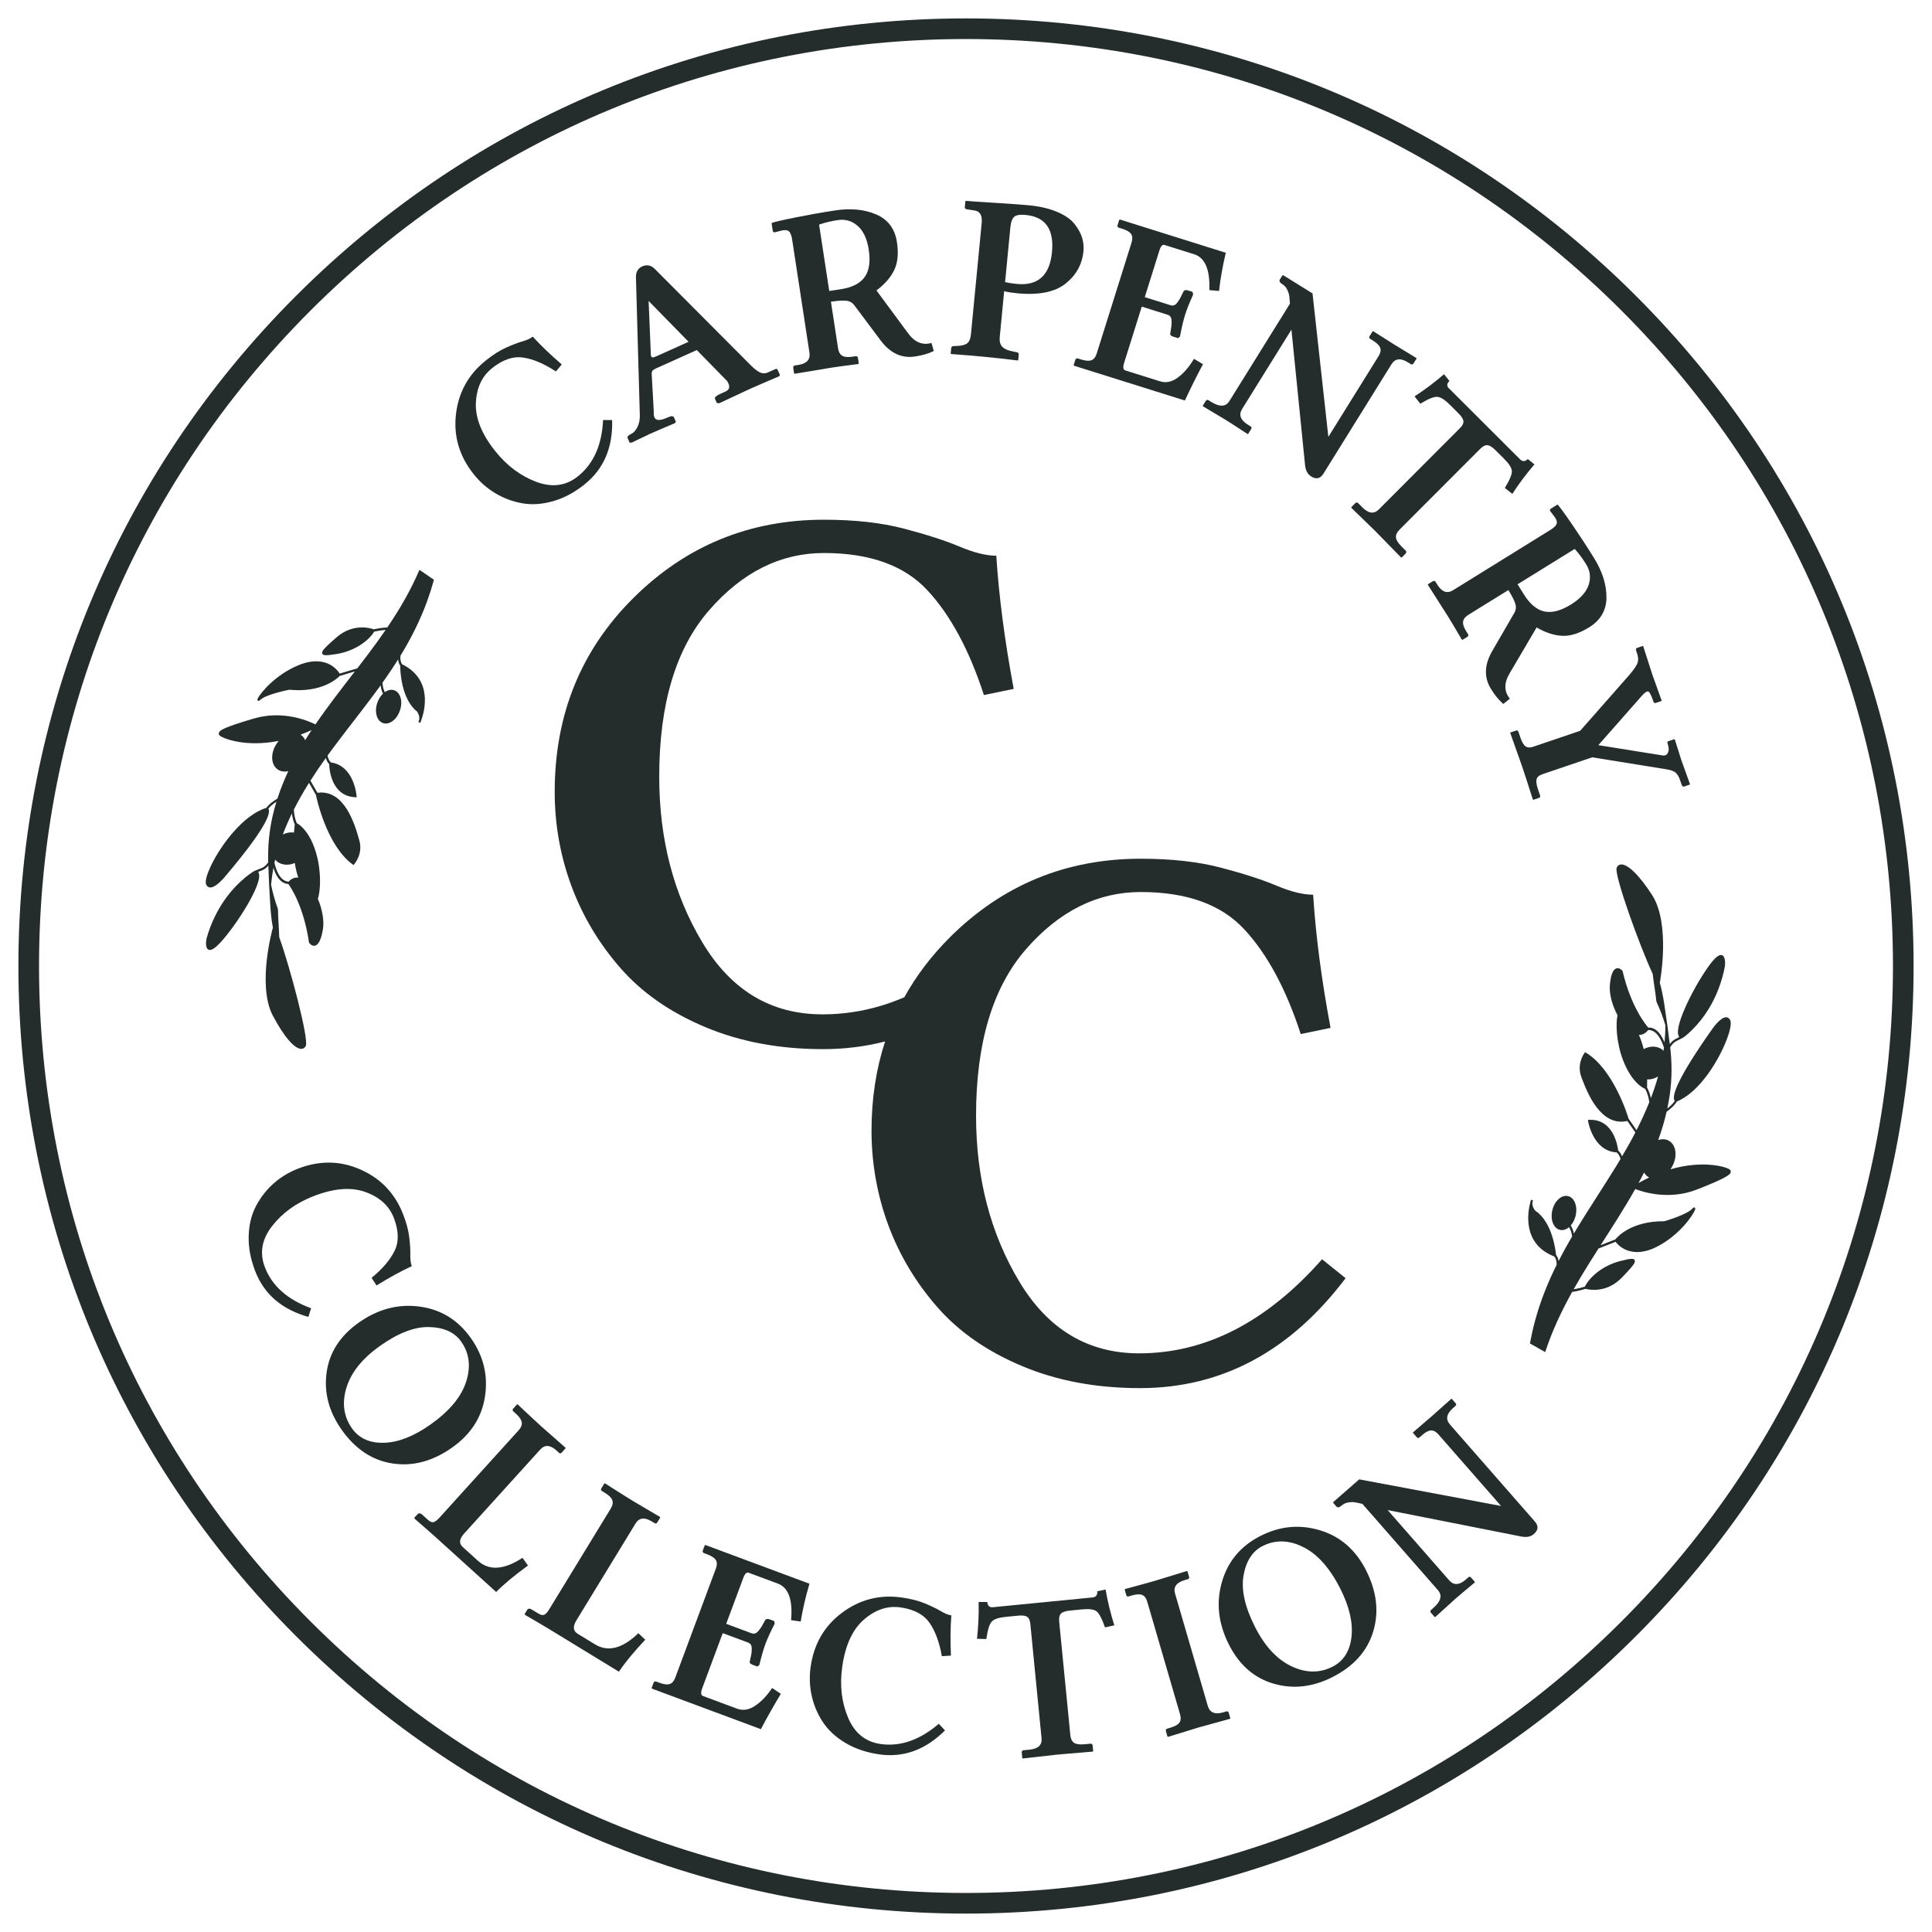
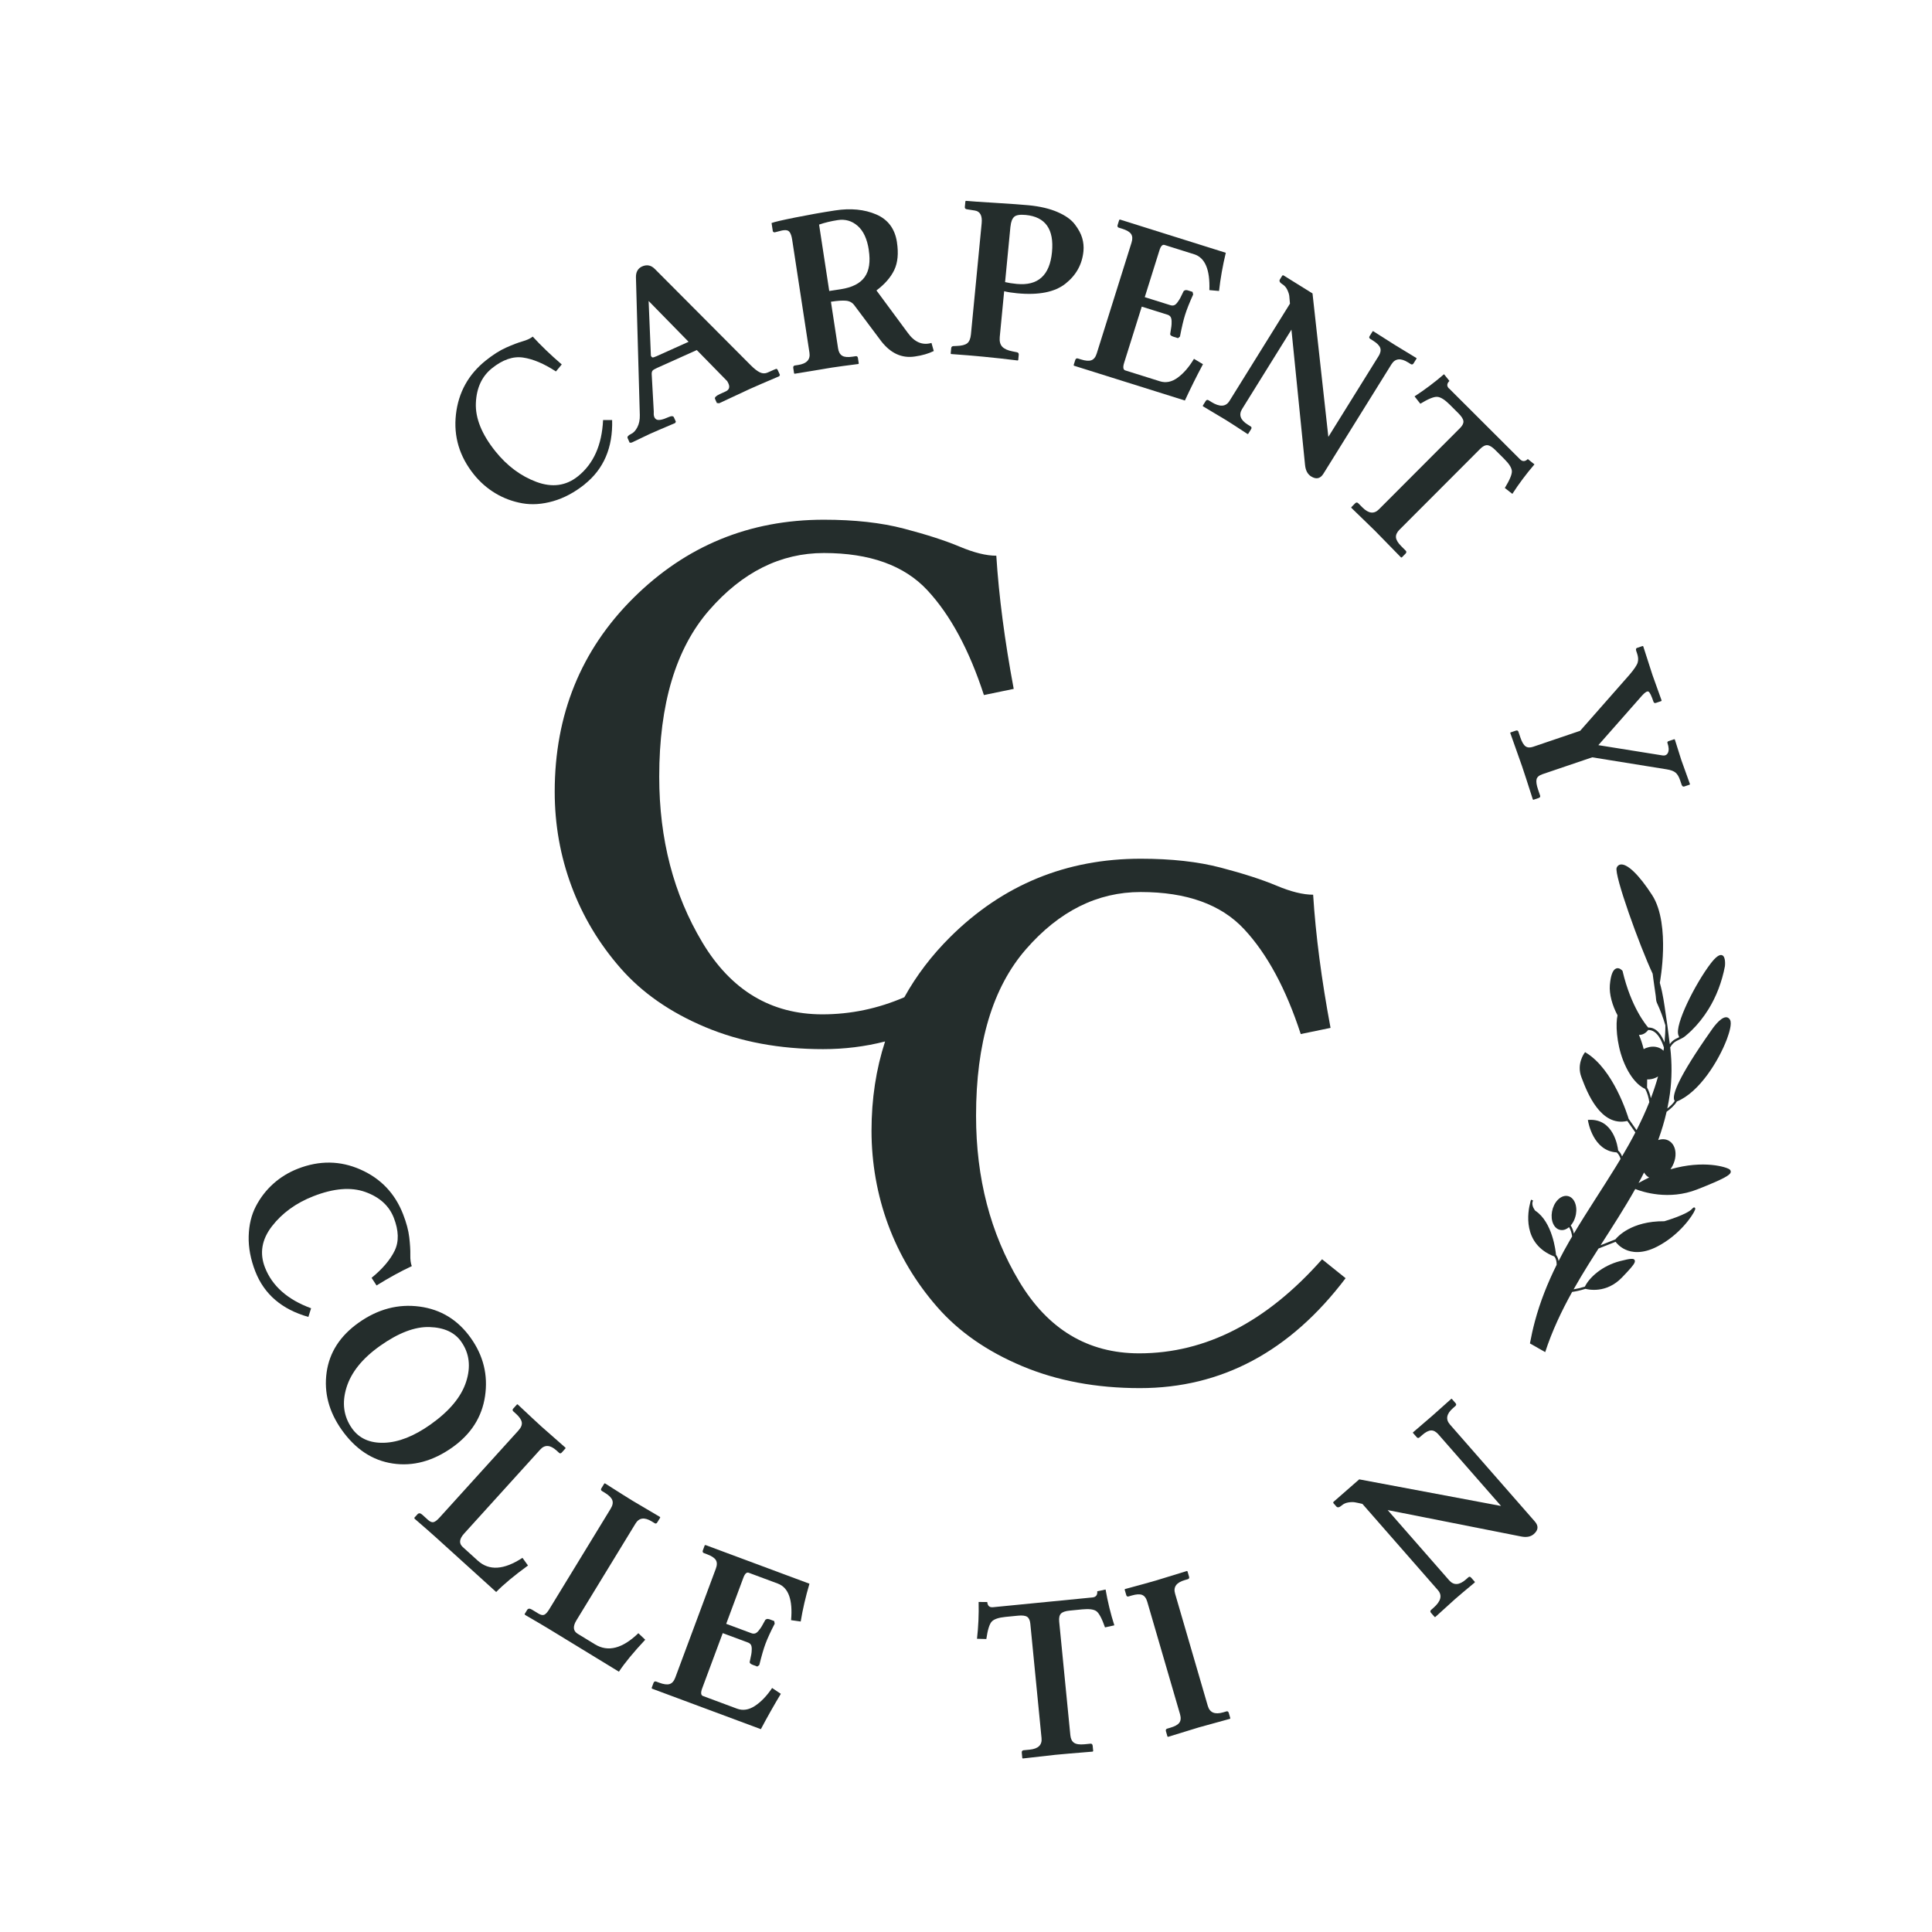
<svg xmlns="http://www.w3.org/2000/svg" id="Layer_1" data-name="Layer 1" viewBox="0 0 774.56 774.56">
  <g>
    <path d="M234.43,194.15c-4.08,3.27-8.31,5.53-12.69,6.78-4.38,1.25-8.5,1.53-12.37.84-3.87-.69-7.45-2.02-10.75-4-3.3-1.98-6.18-4.5-8.64-7.56-5.79-7.22-8.19-15.24-7.19-24.06,1-8.82,4.99-16.03,11.95-21.61,2.87-2.3,5.59-4.03,8.16-5.18,2.57-1.15,4.76-1.98,6.56-2.5,1.81-.52,3.18-1.15,4.12-1.91,3.29,3.6,7.16,7.32,11.63,11.16l-2.33,2.81c-4.77-3.12-9.16-4.98-13.18-5.57-4.02-.59-8.17.84-12.47,4.29-4.05,3.25-6.2,7.91-6.45,13.98-.24,6.07,2.37,12.51,7.83,19.32,4.69,5.84,10.18,9.93,16.47,12.27,6.29,2.33,11.84,1.58,16.64-2.27,6.22-4.99,9.58-12.5,10.06-22.53h3.63c.31,11.02-3.35,19.6-11,25.73Z" fill="#242d2c" />
    <path d="M262.1,165.08c-.13,1.59.22,2.62,1.05,3.08.83.46,2.44.16,4.81-.91,1.21-.55,1.95-.52,2.22.07l.78,1.74-.27.53c-5.36,2.28-8.73,3.72-10.11,4.35l-7.34,3.5-.79.05-.82-1.82c-.25-.56.19-1.12,1.34-1.67.99-.44,1.84-1.35,2.55-2.71s1.04-3,.99-4.92l-1.55-55.18c-.04-2.12.77-3.57,2.42-4.35,1.92-.86,3.63-.54,5.12.96l38.44,38.59c1.43,1.44,2.67,2.41,3.72,2.9,1.06.5,2.09.52,3.11.06l2.46-1.1c.65-.29,1.05-.41,1.19-.36s.3.28.48.67l.78,1.74-.27.53c-5.61,2.39-9.51,4.07-11.68,5.05l-12.42,5.79-.91-.1-.74-1.65c-.25-.56.38-1.2,1.89-1.92l2.33-1.05c1.44-.65,1.82-1.72,1.15-3.23-.29-.65-.54-1.04-.72-1.16l-11.96-12.22-15.97,7.18c-.93.42-1.52.78-1.76,1.07-.24.3-.36.75-.35,1.36l.84,15.12ZM263.06,142.88l13-5.85-16.02-16.37.91,21.94c.18.4.38.63.62.69.23.07.73-.07,1.49-.42Z" fill="#242d2c" />
    <path d="M359.59,97.1c.69,4.5.33,8.22-1.08,11.16-1.41,2.94-3.79,5.67-7.13,8.18l12.5,16.92c2.71,3.81,5.9,5.19,9.56,4.13l.92,3.24c-2.1,1.04-4.62,1.77-7.56,2.19-5.2.8-9.7-1.24-13.49-6.11l-10.86-14.5c-.79-1.04-1.88-1.62-3.28-1.75s-3.41,0-6.04.41l2.86,18.68c.22,1.44.77,2.43,1.65,2.97.88.54,2.25.66,4.12.38l1.33-.2c.49-.08.78.18.87.76l.33,2.16-.15.21c-4.67.59-8.22,1.07-10.63,1.44l-14.94,2.47-.21-.16-.33-2.16c-.08-.55.12-.88.6-.99l1.33-.2c3.46-.53,4.98-2.17,4.56-4.92l-6.93-45.31c-.22-1.44-.57-2.47-1.06-3.1-.49-.63-1.3-.86-2.43-.69l-.64.1-2.76.71c-.49.07-.78-.1-.88-.52l-.49-3.19c1.03-.41,4.22-1.16,9.57-2.23s10.65-2.02,15.92-2.82c6.26-.96,11.75-.42,16.47,1.61,4.72,2.03,7.49,5.74,8.31,11.13ZM348.31,100.19c-.67-4.41-2.16-7.62-4.46-9.63-2.3-2.01-4.96-2.79-7.99-2.32-2.69.41-5.19,1.01-7.48,1.8l4.07,26.62,4.59-.7c4.59-.7,7.79-2.33,9.61-4.88,1.82-2.55,2.37-6.18,1.64-10.89Z" fill="#242d2c" />
    <path d="M389.26,134.04l4.3-44.53c.3-3.08-.63-4.78-2.77-5.11l-2.99-.47c-.71-.07-1.04-.37-.99-.91l.23-2.33.2-.17c1.7.16,5.63.44,11.82.81,6.18.38,10.63.7,13.34.96,4.55.44,8.41,1.35,11.59,2.73,3.18,1.38,5.49,3.03,6.93,4.93,1.45,1.9,2.43,3.72,2.94,5.46.51,1.74.68,3.5.51,5.29-.51,5.26-2.9,9.6-7.19,13.01s-10.77,4.7-19.45,3.86c-2.16-.21-3.87-.48-5.15-.82l-1.77,18.38c-.16,1.7.17,2.99,1,3.87.83.88,2.21,1.5,4.13,1.87l1.79.36c.49.11.72.43.7.95l-.21,2.17-.2.17c-4.67-.58-9.27-1.08-13.8-1.52-3.91-.38-8.22-.73-12.91-1.06l-.17-.2.21-2.17c.05-.49.32-.76.83-.81l1.36-.06c1.97-.06,3.37-.41,4.21-1.06.84-.65,1.34-1.85,1.51-3.6ZM405.1,90.8l-2.15,22.3c1.31.31,2.87.56,4.69.73,8.5.82,13.21-3.42,14.11-12.73.89-9.18-2.61-14.15-10.5-14.92-2.34-.23-3.91.03-4.69.78-.79.75-1.27,2.03-1.44,3.84Z" fill="#242d2c" />
    <path d="M430.64,146.66l-.21-.27.65-2.05c.17-.55.52-.76,1.03-.63l1.26.39c1.82.57,3.22.68,4.19.32.97-.36,1.68-1.26,2.13-2.7l13.96-44.47c.45-1.44.39-2.58-.18-3.43s-1.79-1.56-3.64-2.14l-1.26-.39c-.48-.15-.65-.49-.52-1.02l.67-2.14.32-.1,42.4,13.31c-1.26,5.25-2.16,10.35-2.71,15.31l-3.88-.34c.3-8.21-1.73-13-6.09-14.37l-11.88-3.73c-.86-.27-1.55.49-2.08,2.27l-5.85,18.65,10.27,3.22c.53.17,1.03.18,1.48.03.45-.15.92-.56,1.41-1.24.49-.67.86-1.26,1.11-1.74.25-.49.66-1.31,1.21-2.47.07-.24.28-.42.61-.54.33-.12.72-.12,1.16.02l1.91.6.25,1.05c-1.48,3.27-2.57,6.01-3.26,8.22-.65,2.07-1.33,4.95-2.04,8.66l-.78.63-1.91-.6c-.98-.31-1.37-.75-1.18-1.35.2-1.27.34-2.19.43-2.76.08-.57.11-1.26.09-2.07-.02-.8-.17-1.4-.44-1.79s-.68-.68-1.25-.85l-10.27-3.22-7.06,22.51c-.55,1.74-.41,2.76.41,3.05l13.96,4.38c2.37.74,4.74.26,7.1-1.47,2.37-1.72,4.54-4.24,6.52-7.54l3.61,2.15c-2.61,4.89-5.02,9.75-7.25,14.56l-44.39-13.93Z" fill="#242d2c" />
    <path d="M552.66,142.84c.8-1.29,1.03-2.41.69-3.36-.34-.95-1.28-1.91-2.83-2.88l-1.14-.71c-.47-.29-.57-.67-.28-1.13l1.24-1.99.21.02c3.62,2.33,6.48,4.14,8.59,5.45l8.69,5.29.11.18-1.24,1.99c-.27.43-.62.53-1.06.3l-1.14-.71c-2.97-1.85-5.19-1.59-6.66.77l-27.27,43.86c-1.24,2-2.89,2.36-4.94,1.08-1.39-.87-2.2-2.39-2.42-4.56l-5.46-54.28-19.75,31.77c-1.47,2.36-.72,4.47,2.25,6.31l1.14.71c.42.26.48.64.17,1.14l-1.15,1.85-.26.06c-3.88-2.56-6.75-4.42-8.62-5.58l-9.25-5.53-.06-.26,1.15-1.85c.29-.47.67-.58,1.14-.33l1.1.69c3.39,2.11,5.82,1.98,7.29-.38l24.26-39.02c-.09-1.33-.18-2.36-.27-3.09-.09-.73-.37-1.56-.82-2.5s-1.09-1.66-1.91-2.17c-1.08-.67-1.42-1.32-1.04-1.94l.98-1.58.39-.1,11.71,7.28,6.35,57.51,20.1-32.32Z" fill="#242d2c" />
    <path d="M580.94,155.73l28.46,28.41c.99.98,2.03.95,3.12-.1l2.66,2.13c-3.28,3.81-6.23,7.76-8.86,11.83l-3.02-2.36c1.97-3.24,2.91-5.51,2.82-6.8-.09-1.29-1.1-2.9-3.03-4.82l-3.62-3.61c-1.21-1.2-2.25-1.84-3.14-1.92-.89-.08-1.87.42-2.94,1.5l-32.32,32.37c-1.03,1.03-1.5,2.06-1.41,3.09.09,1.03.81,2.22,2.17,3.58l1.74,1.74c.35.35.33.74-.06,1.18l-1.54,1.55-.3-.03c-5.26-5.42-8.75-9-10.48-10.73l-9.43-9.15v-.26s1.54-1.55,1.54-1.55c.39-.39.79-.42,1.18-.07l1.74,1.74c2.48,2.47,4.69,2.71,6.63.72l32.51-32.57c.98-.99,1.43-1.91,1.34-2.76-.09-.85-.76-1.9-2.01-3.15l-3.55-3.54c-1.93-1.92-3.56-2.94-4.9-3.05s-3.61.81-6.83,2.76l-2.3-2.95c4.09-2.65,8.03-5.61,11.81-8.88l2.17,2.69c-1.07,1.07-1.14,2.08-.19,3.02Z" fill="#242d2c" />
-     <path d="M637.05,251.53c-3.87,2.4-7.43,3.52-10.69,3.38-3.26-.15-6.7-1.26-10.32-3.35l-10.67,18.14c-2.44,3.99-2.46,7.46-.05,10.41l-2.62,2.12c-1.78-1.52-3.44-3.55-4.98-6.09-2.77-4.47-2.66-9.41.34-14.8l9.08-15.68c.65-1.13.76-2.36.33-3.7-.43-1.34-1.34-3.14-2.75-5.4l-16.07,9.95c-1.24.77-1.93,1.66-2.08,2.68-.15,1.02.27,2.33,1.27,3.94l.71,1.14c.26.42.14.79-.36,1.1l-1.86,1.15-.26-.06c-2.37-4.07-4.2-7.14-5.49-9.22l-8.13-12.77.06-.26,1.86-1.15c.47-.29.85-.24,1.14.17l.71,1.14c1.84,2.97,3.95,3.73,6.32,2.26l38.96-24.14c1.24-.77,2.05-1.5,2.44-2.19.39-.7.28-1.53-.32-2.51l-.34-.55-1.73-2.26c-.26-.42-.22-.76.14-1.01l2.74-1.7c.79.79,2.72,3.43,5.81,7.93,3.08,4.5,6.03,9.01,8.83,13.54,3.34,5.39,4.99,10.65,4.97,15.79-.02,5.14-2.35,9.14-6.98,12.01ZM629.79,242.37c3.79-2.35,6.16-4.97,7.11-7.87.95-2.9.62-5.66-.99-8.26-1.43-2.32-2.96-4.37-4.59-6.17l-22.9,14.18,2.45,3.95c2.45,3.95,5.2,6.26,8.25,6.93,3.06.67,6.61-.25,10.67-2.76Z" fill="#242d2c" />
    <path d="M614.68,299.38l18.82-6.39,19.75-22.44c1.92-2.25,3.02-3.9,3.32-4.95.3-1.05.22-2.23-.22-3.55l-.36-1.06c-.23-.68-.12-1.09.32-1.24l2.24-.76.24.12c2.2,6.87,3.44,10.7,3.7,11.49l3.67,10.23-.12.24-2.15.73c-.47.16-.79.02-.97-.41-.82-2.4-1.47-3.77-1.98-4.09-.5-.32-1.36.18-2.58,1.51l-17.56,19.93,25.72,4.12c1.07.16,1.81-.22,2.21-1.14.41-.92.33-2.21-.23-3.85-.12-.35.04-.6.48-.75l2.24-.76.24.12c1.49,4.79,2.36,7.53,2.6,8.24l3.46,9.62-.12.24-2.15.73c-.47.16-.82-.06-1.06-.67l-.64-1.89c-.47-1.38-1.07-2.38-1.8-2.99-.73-.62-1.91-1.06-3.54-1.32l-29.88-4.82-19.92,6.76c-1.38.47-2.18,1.16-2.39,2.06s-.02,2.27.6,4.09l.82,2.42c.16.47-.04.8-.6.99l-2.07.7-.24-.12c-2.1-6.58-3.55-11.04-4.35-13.38l-4.73-13.35.15-.15,2.07-.7c.53-.18.87-.07,1.04.33l.84,2.46c.61,1.79,1.3,2.95,2.07,3.49.77.54,1.79.6,3.05.17Z" fill="#242d2c" />
  </g>
  <g>
    <path d="M102.37,509.77c-1.9-4.87-2.79-9.58-2.67-14.14s1.08-8.57,2.9-12.05c1.82-3.48,4.16-6.5,7.03-9.06s6.14-4.55,9.81-5.98c8.62-3.36,16.99-3.25,25.11.35s13.8,9.56,17.04,17.88c1.34,3.43,2.17,6.54,2.49,9.33.33,2.79.46,5.13.42,7.01s.15,3.38.59,4.5c-4.42,2.06-9.13,4.64-14.13,7.75l-1.99-3.06c4.41-3.61,7.49-7.25,9.26-10.9,1.76-3.66,1.64-8.05-.36-13.18-1.89-4.84-5.69-8.29-11.41-10.34-5.72-2.05-12.64-1.49-20.78,1.68-6.98,2.72-12.53,6.74-16.64,12.04-4.11,5.31-5.05,10.82-2.81,16.56,2.9,7.43,9.06,12.88,18.49,16.34l-1.09,3.47c-10.61-3-17.69-9.07-21.26-18.2Z" fill="#242d2c" />
    <path d="M181.32,580.3c-7.78,5.5-15.74,7.65-23.88,6.43-8.14-1.22-14.95-5.72-20.45-13.5-5.14-7.27-7.16-14.93-6.05-22.97,1.11-8.04,5.4-14.71,12.88-20,7.69-5.44,15.81-7.58,24.38-6.44,8.57,1.14,15.43,5.36,20.59,12.66,5.02,7.1,6.91,14.84,5.67,23.24s-5.62,15.26-13.16,20.59ZM184.9,537.87c-2.62-3.71-6.86-5.66-12.7-5.84-5.84-.19-12.45,2.32-19.81,7.53-7.11,5.03-11.6,10.61-13.49,16.75-1.88,6.14-1.14,11.58,2.21,16.33,2.86,4.04,7.16,5.97,12.91,5.78,5.75-.18,11.94-2.62,18.57-7.31,7.56-5.35,12.33-11.06,14.29-17.15,1.96-6.08,1.3-11.45-1.99-16.09Z" fill="#242d2c" />
    <path d="M207.92,573.4c1.02-1.12,1.44-2.2,1.26-3.22-.18-1.02-.96-2.16-2.34-3.4l-1-.9c-.41-.38-.44-.76-.09-1.15l1.53-1.69h.26c4.53,4.26,7.71,7.22,9.55,8.89l9.62,8.47v.26s-1.51,1.69-1.51,1.69c-.33.37-.67.42-1.01.15l-1.07-.97c-2.55-2.31-4.74-2.42-6.59-.33l-30.46,33.62c-1.95,2.16-2.14,3.95-.56,5.39l6.06,5.49c4.52,4.1,10.49,3.71,17.89-1.15l2.22,3.08c-5.54,4.04-9.8,7.58-12.76,10.62l-24.16-21.89c-1.88-1.7-4.72-4.19-8.52-7.47l-.15-.39,1.28-1.41c.52-.57,1.16-.52,1.92.17l2.24,2.03c.85.77,1.59,1.09,2.23.96.64-.13,1.45-.73,2.43-1.81l31.74-35.03Z" fill="#242d2c" />
    <path d="M244.84,604.81c.79-1.29,1-2.43.63-3.4-.37-.97-1.35-1.94-2.93-2.91l-1.15-.7c-.48-.29-.58-.66-.3-1.11l1.19-1.94.26-.06c5.25,3.35,8.93,5.67,11.04,6.96l11.04,6.52.06.26-1.19,1.94c-.26.42-.58.53-.97.33l-1.23-.75c-2.93-1.79-5.11-1.49-6.54.91l-23.64,38.72c-1.52,2.48-1.36,4.28.46,5.4l6.98,4.26c5.21,3.18,10.99,1.69,17.37-4.47l2.76,2.61c-4.69,5.01-8.21,9.28-10.55,12.82l-27.82-16.99c-2.17-1.32-5.42-3.24-9.77-5.75l-.22-.35.99-1.63c.4-.66,1.04-.72,1.91-.19l2.58,1.57c.98.6,1.77.77,2.37.52.6-.25,1.29-.99,2.04-2.23l24.64-40.35Z" fill="#242d2c" />
    <path d="M261.44,677.02l-.2-.28.75-2.02c.2-.54.56-.73,1.07-.57l1.23.46c1.79.67,3.18.85,4.17.54.98-.31,1.74-1.17,2.27-2.59l16.26-43.68c.53-1.42.53-2.56,0-3.43-.53-.87-1.7-1.65-3.53-2.33l-1.23-.46c-.47-.18-.63-.52-.47-1.04l.78-2.11.33-.08,41.65,15.5c-1.53,5.18-2.7,10.23-3.51,15.15l-3.86-.54c.73-8.19-1.05-13.08-5.33-14.67l-11.66-4.34c-.84-.31-1.58.41-2.2,2.16l-6.82,18.32,10.09,3.75c.52.2,1.02.23,1.48.1.46-.13.95-.51,1.47-1.16.52-.65.92-1.21,1.2-1.68.28-.48.72-1.28,1.34-2.4.09-.23.3-.4.63-.51.34-.11.72-.08,1.16.08l1.87.7.2,1.07c-1.65,3.19-2.88,5.87-3.69,8.04-.76,2.03-1.58,4.88-2.48,8.54l-.81.59-1.87-.7c-.96-.36-1.33-.83-1.11-1.41.27-1.25.46-2.17.57-2.74.11-.57.18-1.25.19-2.06.02-.8-.1-1.41-.34-1.81-.25-.41-.65-.71-1.2-.92l-10.09-3.75-8.23,22.11c-.64,1.71-.55,2.73.25,3.07l13.71,5.1c2.33.87,4.72.5,7.17-1.1,2.45-1.6,4.75-3.99,6.9-7.19l3.49,2.34c-2.86,4.75-5.52,9.47-8,14.17l-43.61-16.23Z" fill="#242d2c" />
-     <path d="M352.58,703.35c-5.18-.73-9.72-2.26-13.64-4.59-3.91-2.33-6.94-5.14-9.09-8.43-2.15-3.29-3.63-6.81-4.45-10.57s-.96-7.58-.41-11.48c1.29-9.17,5.49-16.41,12.6-21.72,7.11-5.31,15.09-7.35,23.93-6.1,3.64.51,6.76,1.31,9.36,2.4,2.6,1.08,4.7,2.11,6.31,3.07,1.61.96,3.02,1.53,4.21,1.7-.37,4.86-.43,10.23-.16,16.12l-3.64.23c-.99-5.61-2.65-10.08-4.97-13.41-2.33-3.33-6.21-5.38-11.66-6.15-5.15-.72-10.01.9-14.6,4.88-4.59,3.98-7.49,10.29-8.71,18.94-1.05,7.42-.26,14.22,2.35,20.4,2.61,6.18,6.96,9.7,13.06,10.56,7.9,1.11,15.67-1.59,23.3-8.11l2.49,2.65c-7.81,7.78-16.57,10.98-26.28,9.62Z" fill="#242d2c" />
    <path d="M397.98,644.36l40.02-3.93c1.39-.14,2.02-.96,1.9-2.47l3.34-.7c.86,4.95,2.03,9.74,3.51,14.35l-3.74.83c-1.25-3.58-2.41-5.74-3.46-6.5-1.05-.75-2.94-.99-5.65-.73l-5.08.5c-1.7.17-2.85.57-3.47,1.2-.62.64-.86,1.71-.71,3.22l4.47,45.52c.14,1.45.64,2.47,1.49,3.05s2.23.78,4.14.6l2.45-.24c.49-.05.78.22.87.8l.21,2.17-.21.21c-7.53.61-12.51,1.04-14.95,1.28l-13.06,1.47-.2-.17-.21-2.17c-.05-.55.18-.87.7-.96l2.45-.24c3.48-.34,5.07-1.9,4.77-4.67l-4.49-45.8c-.14-1.39-.56-2.32-1.28-2.79s-1.95-.63-3.71-.45l-4.99.49c-2.71.27-4.53.88-5.46,1.84-.93.96-1.67,3.31-2.2,7.03l-3.74-.1c.55-4.84.77-9.77.65-14.76l3.46.03c.15,1.51.88,2.2,2.21,2.07Z" fill="#242d2c" />
    <path d="M484.23,683.94c.78,2.67,2.83,3.53,6.16,2.56l1.29-.38c.48-.14.8.08.96.64l.61,2.1-.13.23c-6.13,1.66-10.28,2.8-12.45,3.43l-12.39,3.8-.23-.13-.61-2.1c-.16-.53,0-.89.47-1.05l1.29-.38c1.81-.53,3.02-1.2,3.62-2.02.6-.82.68-1.97.25-3.46l-13.11-44.98c-.42-1.46-1.1-2.38-2.04-2.77-.94-.39-2.33-.31-4.17.22l-1.29.38c-.48.14-.79-.05-.93-.55l-.64-2.18.13-.23c5.95-1.6,10.11-2.75,12.49-3.45l12.34-3.79.23.13.64,2.19c.14.48-.03.8-.49.96l-1.29.38c-3.36.98-4.63,2.8-3.82,5.47l13.11,44.99Z" fill="#242d2c" />
-     <path d="M547.66,629.55c4.31,8.5,5.26,16.69,2.87,24.56-2.39,7.87-7.84,13.96-16.34,18.26-7.94,4.02-15.81,4.9-23.61,2.62-7.8-2.27-13.76-7.5-17.9-15.67-4.25-8.4-5.19-16.75-2.81-25.06,2.38-8.31,7.56-14.49,15.53-18.52,7.75-3.93,15.69-4.67,23.82-2.22,8.12,2.45,14.27,7.79,18.44,16.02ZM506.21,619.81c-4.05,2.05-6.6,5.96-7.64,11.71-1.04,5.75.48,12.65,4.56,20.7,3.93,7.77,8.8,13.03,14.6,15.79,5.8,2.76,11.29,2.82,16.48.2,4.41-2.24,6.95-6.21,7.61-11.93.66-5.72-.85-12.2-4.52-19.44-4.19-8.26-9.14-13.81-14.87-16.64-5.73-2.83-11.13-2.96-16.21-.39Z" fill="#242d2c" />
    <path d="M576.73,575.12c-1-1.14-2-1.69-3.01-1.64-1.01.04-2.21.67-3.58,1.87l-1.01.89c-.42.37-.81.35-1.16-.06l-1.54-1.76.08-.19c3.28-2.79,5.85-5,7.71-6.63l7.59-6.77.2-.05,1.54,1.76c.34.38.33.75-.02,1.1l-1.01.89c-2.63,2.3-3.03,4.5-1.2,6.59l34.01,38.86c1.55,1.77,1.42,3.45-.4,5.04-1.23,1.08-2.92,1.41-5.07.98l-53.52-10.59,24.64,28.15c1.83,2.09,4.06,1.99,6.7-.32l1.01-.89c.37-.33.75-.27,1.14.18l1.44,1.64-.02.26c-3.58,2.97-6.19,5.17-7.85,6.62l-7.98,7.23-.26-.02-1.44-1.64c-.37-.42-.36-.81.01-1.18l.98-.86c3-2.63,3.59-4.99,1.76-7.08l-30.26-34.57c-1.29-.3-2.31-.52-3.03-.64-.73-.12-1.6-.11-2.63.06s-1.91.56-2.63,1.19c-.96.84-1.67.98-2.16.43l-1.23-1.4.02-.4,10.38-9.08,56.86,10.67-25.07-28.64Z" fill="#242d2c" />
  </g>
  <path d="M619.49,542.08c2.72-8.39,6.49-16.38,10.8-24.13,1.38-.19,3.14-.55,5.36-1.24,1.02.28,8.33,2,14.63-4.56,3.18-3.32,4.66-4.97,5.06-6,.14-.36.15-.65.04-.9-.34-.83-1.6-.76-5.88.34-7.2,1.86-12.33,6.58-14.1,10.23-1.82.56-3.31.89-4.52,1.09,1.89-3.35,3.87-6.65,5.91-9.93,1.34-2.15,2.7-4.3,4.07-6.43,2.27-.88,5.58-2.17,6.85-2.7.44.6,1.7,2.08,3.87,3.1,2.5,1.17,6.75,1.93,12.79-1.17,8.96-4.59,14.33-12.53,15.17-14.71.07-.19.11-.33.11-.44.01-.25-.09-.44-.28-.53-.32-.13-.64.16-.95.5-2.08,2.32-10.41,4.79-11.17,5.01-13.27-.11-18.85,6.3-19.62,7.27-.96.41-3.69,1.48-5.94,2.36,4.77-7.45,9.59-14.88,13.9-22.55,2.93,1.16,13.43,4.64,24.79.18,11.23-4.4,13.06-5.79,13.42-6.72.03-.07.05-.15.07-.22.12-.61-.32-.97-.46-1.09-1.05-.87-10.3-3.94-23.73-.04-.79,1.11-1.76,2.03-2.81,2.68,1.05-.65,2.01-1.56,2.81-2.68.09-.11.16-.22.24-.33.46-.7.84-1.44,1.13-2.2.48-1.24.72-2.53.69-3.78-.04-2.05-.8-3.74-2.11-4.77-1.32-1.03-3.03-1.26-4.84-.66,1.35-3.71,2.49-7.49,3.37-11.34,1.6-1.16,3.19-2.57,4.12-4.12,9.15-3.74,16.81-16.56,19.94-24.7.08-.2.16-.41.22-.6.78-2.12,1.98-5.9,1.17-7.4-.49-.91-1.17-1.09-1.65-1.07-2.38.06-5.55,4.76-5.9,5.28-13.46,19.1-15.53,25.64-14.89,27.77.07.22.16.38.26.5-.72,1.1-1.81,2.13-2.99,3.04.41-1.95.76-3.91,1.04-5.9.83-6.06.86-12.24.14-18.49,0-.04-.01-.08-.02-.13.36-.64.79-1.22,1.3-1.69.67-.63,1.48-1.01,2.34-1.42.79-.38,1.6-.76,2.33-1.35.88-.72,1.73-1.47,2.53-2.25,2.56-2.48,4.86-5.37,6.84-8.56,1.56-2.52,2.91-5.25,4.01-8.12,1.13-2.95,2.01-6.04,2.6-9.19.04-.39.36-3.77-1.13-4.36-1.05-.43-2.57.68-4.65,3.4-6.02,7.9-14.53,24.59-12.86,28.7.11.28.22.53.3.75-.08.03-.15.07-.23.11-.89.42-1.8.85-2.59,1.58-.35.32-.66.7-.95,1.1-.6-4.97-1.3-9.95-2.05-14.93-.31-2.07-.64-4.13-1.09-6.2-.25-1.15-.54-2.3-.86-3.45.07-.39,1.12-6.14,1.29-13.16.16-6.71-.46-15.97-4.37-22.01-5.3-8.21-10.08-12.78-12.78-12.24-.65.14-1.17.59-1.44,1.28-1.08,2.82,9.19,31.3,14.43,42.49.12.88.23,1.77.35,2.65.29,2.11.58,4.23.9,6.34.12.81.07,1.84.44,2.63,1.39,2.99,2.52,6.02,3.41,9.08,0,2.3-.13,4.59-.35,6.84-1.04-2.63-3.08-6.11-6.52-5.96-.9-1.01-6.91-8.25-10.28-22.61l-.02-.1-.07-.08c-.05-.06-1.26-1.48-2.6-.85-1.29.6-2.08,2.75-2.42,6.58-.31,3.65,1,8.27,3.08,12.15-.78,3.23-.5,10.96,2.24,18.07,3.43,8.86,7.98,11.08,8.84,11.42.92,1.64,1.4,3.57,1.66,5.32-1.52,3.81-3.24,7.54-5.12,11.22l-3.16-4.52c-.4-1.33-6.08-19.88-17.16-26.55l-.3-.19-.24.32c-.13.18-3.27,4.4-1.24,9.72l.18.48c2.04,5.36,7.43,19.54,18.22,17.06l3.23,4.61c-1.68,3.25-3.48,6.44-5.34,9.59-.33-.86-.82-1.69-1.56-2.35-.18-1.63-1.81-12.72-11.6-12.29l-.54.02.1.58c.02.12,1.96,11.93,11.46,12.45.8.7,1.27,1.66,1.54,2.62-.62,1.05-1.26,2.09-1.89,3.12-5.52,8.97-11.44,17.75-16.83,26.79-.23-1.11-.61-2.24-1.25-3.24.65-.74,1.18-1.63,1.56-2.63.22-.58.4-1.2.52-1.84.32-1.8.14-3.56-.51-4.94-.67-1.42-1.75-2.28-3.06-2.43-1.3-.14-2.64.45-3.79,1.66-1.12,1.19-1.9,2.83-2.23,4.64-.32,1.8-.15,3.56.51,4.94.67,1.42,1.75,2.28,3.05,2.43,1.12.13,2.26-.28,3.28-1.16.71,1.14,1.06,2.48,1.23,3.74-.34.58-.69,1.15-1.02,1.73-1.54,2.67-3.02,5.37-4.41,8.11-.14-.9-.45-1.75-1.03-2.47-.14-1.54-1.42-13.18-8.34-17.71-.21-.25-1.38-1.76-1.11-3.35.12-.4.21-.66.24-.73l-.77-.33c-.17.36-.27.71-.33,1.05-.99,3.71-3.4,16.69,9.63,21.73.73.91.96,2.11.93,3.34-3.62,7.3-6.63,14.83-8.73,22.69-.78,2.91-1.43,5.85-1.98,8.82M668.73,415.28c.08.37.16.74.23,1.11.07.38.12.76.21,1.14-.15-.63-.29-1.4-.44-2.25ZM657.05,414.89c1.41.07,2.68-.6,3.73-1.95,3.67-.13,5.62,4.81,6.31,7.06-.05.42-.11.84-.17,1.25-.24-.23-.49-.44-.77-.64-1.39-.91-3.15-1.21-4.97-.83-.78.16-1.53.44-2.21.83-.54-2.19-1.2-4.1-1.91-5.74ZM656.47,422.68c-.76.93-1.27,1.96-1.51,3.02.25-1.06.76-2.09,1.51-3.02ZM660.32,436c.04-1.12.06-2.2.05-3.25-1.07-.04-2.07-.33-2.94-.85.87.52,1.87.81,2.94.85.58.03,1.18-.03,1.79-.15.92-.19,1.79-.55,2.57-1.03-.82,2.94-1.79,5.85-2.88,8.71-.3-1.45-.78-2.95-1.53-4.29ZM657.88,472.49c.43-.81.84-1.62,1.25-2.43.33.59.75,1.12,1.28,1.53.24.19.49.35.76.48-1.39.65-2.81,1.39-4.26,2.21.32-.6.65-1.19.96-1.79Z" fill="#242d2c" />
-   <path d="M168.16,228.45c-3.44,8.12-7.9,15.75-12.88,23.09-1.39.06-3.17.27-5.45.76-.99-.37-8.12-2.72-14.97,3.26-3.46,3.03-5.08,4.55-5.56,5.54-.17.35-.21.64-.12.9.26.85,1.52.9,5.89.18,7.34-1.22,12.86-5.47,14.94-8.96,1.86-.4,3.37-.6,4.6-.69-2.17,3.17-4.44,6.29-6.76,9.37-1.52,2.03-3.06,4.04-4.61,6.05-2.34.68-5.74,1.67-7.06,2.09-.39-.63-1.51-2.22-3.59-3.43-2.39-1.39-6.56-2.51-12.84.04-9.33,3.79-15.37,11.23-16.4,13.32-.09.18-.14.32-.15.42-.04.24.05.45.23.55.31.16.65-.1.99-.41,2.28-2.13,10.79-3.86,11.56-4.01,13.21,1.28,19.33-4.62,20.18-5.52.99-.32,3.81-1.15,6.12-1.83-5.4,7-10.86,13.98-15.82,21.25-2.82-1.42-12.98-5.8-24.67-2.36-11.58,3.4-13.52,4.62-13.96,5.52-.03.07-.06.14-.08.21-.17.6.23.99.36,1.12.97.95,9.92,4.83,23.63,2.12.89-1.04,1.93-1.87,3.03-2.42-1.1.55-2.14,1.38-3.03,2.42-.1.1-.18.2-.27.31-.52.65-.96,1.36-1.32,2.09-.58,1.19-.94,2.46-1.02,3.7-.14,2.05.47,3.8,1.69,4.94,1.22,1.14,2.91,1.52,4.76,1.08-1.67,3.58-3.14,7.24-4.35,11-1.7,1.01-3.41,2.28-4.46,3.74-9.44,2.92-18.2,15.02-22.03,22.85-.09.19-.19.39-.27.58-.96,2.05-2.49,5.71-1.82,7.27.41.95,1.07,1.18,1.55,1.21,2.37.15,5.95-4.25,6.34-4.74,15.09-17.85,17.72-24.18,17.26-26.35-.05-.23-.12-.4-.21-.52.81-1.03,1.99-1.97,3.24-2.77-.58,1.91-1.11,3.83-1.55,5.78-1.36,5.97-1.93,12.11-1.76,18.41,0,.04,0,.08,0,.13-.42.61-.9,1.14-1.44,1.57-.72.57-1.56.87-2.46,1.21-.82.3-1.66.62-2.44,1.14-.94.64-1.85,1.31-2.72,2.02-2.77,2.25-5.31,4.92-7.56,7.93-1.78,2.38-3.36,4.98-4.71,7.74-1.39,2.84-2.53,5.84-3.39,8.93-.08.39-.69,3.72.75,4.44,1.01.52,2.62-.45,4.93-2.98,6.69-7.34,16.63-23.23,15.33-27.46-.09-.29-.17-.55-.23-.78.08-.03.16-.05.24-.09.92-.34,1.87-.69,2.72-1.35.37-.29.71-.64,1.04-1.01.16,5.01.42,10.03.73,15.05.13,2.09.27,4.17.54,6.27.15,1.17.34,2.34.55,3.51-.1.38-1.65,6.01-2.44,12.99-.75,6.67-.94,15.95,2.42,22.31,4.56,8.64,8.92,13.62,11.66,13.31.66-.08,1.21-.48,1.55-1.15,1.33-2.71-6.41-31.99-10.64-43.59-.04-.89-.07-1.78-.12-2.67-.11-2.13-.21-4.26-.34-6.4-.05-.82.09-1.84-.21-2.66-1.12-3.1-1.98-6.22-2.6-9.34.21-2.29.53-4.56.95-6.79.81,2.71,2.53,6.35,5.98,6.51.81,1.09,6.16,8.83,8.26,23.42v.1s.08.08.08.08c.04.06,1.12,1.58,2.51,1.08,1.34-.49,2.31-2.56,2.98-6.34.63-3.61-.27-8.33-2-12.37,1.06-3.15,1.46-10.87-.65-18.2-2.64-9.13-6.97-11.73-7.8-12.15-.77-1.71-1.09-3.68-1.18-5.44,1.84-3.66,3.89-7.23,6.08-10.73l2.75,4.78c.28,1.36,4.31,20.34,14.77,27.95l.29.22.27-.3c.15-.17,3.64-4.1,2.09-9.57l-.14-.49c-1.56-5.52-5.69-20.11-16.65-18.6l-2.81-4.87c1.96-3.09,4.03-6.11,6.16-9.09.25.88.66,1.76,1.35,2.48.04,1.64.69,12.83,10.48,13.26l.54.03-.05-.59c0-.12-.91-12.06-10.32-13.41-.74-.77-1.12-1.77-1.3-2.74.71-.99,1.43-1.97,2.16-2.94,6.28-8.45,12.96-16.68,19.11-25.21.13,1.12.41,2.28.96,3.33-.71.68-1.32,1.52-1.79,2.48-.27.56-.5,1.16-.68,1.78-.48,1.76-.45,3.53.07,4.96.55,1.47,1.55,2.43,2.83,2.69,1.28.26,2.67-.21,3.92-1.32,1.22-1.09,2.14-2.65,2.63-4.42.48-1.76.46-3.53-.07-4.96-.55-1.47-1.55-2.43-2.83-2.68-1.1-.22-2.27.08-3.37.87-.61-1.19-.84-2.57-.9-3.83.39-.55.78-1.09,1.17-1.64,1.77-2.53,3.48-5.09,5.11-7.69.06.91.3,1.78.81,2.55,0,1.54.26,13.26,6.76,18.38.19.26,1.22,1.88.81,3.44-.15.39-.27.64-.3.71l.74.39c.2-.35.33-.69.42-1.02,1.31-3.61,4.85-16.32-7.69-22.49-.65-.97-.78-2.18-.63-3.41,4.24-6.95,7.9-14.19,10.68-21.83,1.03-2.83,1.94-5.7,2.74-8.61M107.98,350.44c-.04-.38-.1-.75-.13-1.13-.04-.38-.05-.77-.11-1.15.09.64.17,1.42.24,2.28ZM119.59,351.86c-1.4-.2-2.72.36-3.89,1.61-3.67-.2-5.17-5.28-5.67-7.59.09-.41.19-.82.28-1.23.22.25.45.48.72.7,1.3,1.03,3.03,1.48,4.88,1.26.79-.09,1.56-.31,2.27-.63.35,2.23.84,4.18,1.4,5.88ZM120.85,344.14c.83-.86,1.44-1.84,1.77-2.87-.34,1.03-.94,2.02-1.77,2.87ZM118.18,330.54c-.14,1.12-.25,2.19-.34,3.23,1.06.13,2.04.51,2.86,1.1-.82-.6-1.79-.97-2.86-1.1-.57-.08-1.18-.08-1.8-.01-.94.11-1.83.39-2.65.8,1.07-2.86,2.3-5.67,3.64-8.43.17,1.47.52,3.01,1.15,4.41ZM123.81,294.41c-.5.77-.98,1.54-1.46,2.32-.28-.62-.65-1.18-1.14-1.64-.22-.21-.46-.39-.72-.55,1.44-.53,2.92-1.14,4.44-1.83-.37.56-.75,1.13-1.12,1.7Z" fill="#242d2c" />
  <path d="M530.02,504.87c-22.22,25.14-46.65,37.7-73.31,37.7-20.56,0-36.6-9.62-48.12-28.86-11.52-19.24-17.28-41.37-17.28-66.41,0-29.17,6.66-51.41,19.99-66.72,13.33-15.31,28.67-22.96,46.03-22.96,18.39,0,32.21,4.97,41.45,14.89,9.25,9.93,16.81,23.95,22.7,42.05l11.95-2.47c-3.62-19.34-5.95-37.14-6.98-53.39-4.03,0-8.94-1.21-14.72-3.65-5.79-2.43-13.23-4.83-22.32-7.21-9.09-2.38-19.79-3.57-32.08-3.57-29.84,0-55.28,10.45-76.34,31.34-7.48,7.43-13.61,15.5-18.43,24.19-10.55,4.56-21.51,6.86-32.87,6.86-20.56,0-36.6-9.62-48.12-28.86-11.52-19.24-17.28-41.37-17.28-66.41,0-29.17,6.66-51.41,19.99-66.72,13.33-15.31,28.67-22.96,46.03-22.96,18.39,0,32.21,4.97,41.45,14.89,9.25,9.93,16.81,23.95,22.7,42.05l11.95-2.47c-3.62-19.34-5.95-37.14-6.98-53.39-4.03,0-8.94-1.21-14.72-3.65-5.79-2.43-13.23-4.83-22.32-7.21-9.09-2.38-19.79-3.57-32.08-3.57-29.84,0-55.28,10.45-76.34,31.34-21.05,20.9-31.58,46.81-31.58,77.74,0,13.14,2.24,25.73,6.71,37.78,4.47,12.05,11.02,23.02,19.65,32.89,8.63,9.88,19.96,17.77,33.99,23.66,14.03,5.9,29.79,8.84,47.25,8.84,8.65,0,16.93-1.04,24.85-3.08-3.61,11.08-5.44,23.01-5.44,35.81s2.24,25.73,6.71,37.78c4.47,12.05,11.02,23.02,19.65,32.89,8.63,9.88,19.96,17.77,33.99,23.66,14.03,5.9,29.79,8.84,47.25,8.84,32.75,0,60.24-14.69,82.47-44.07l-9.46-7.6Z" fill="#242d2c" />
-   <path d="M387.28,767.18c-101.48,0-196.88-39.52-268.63-111.27C46.9,584.16,7.38,488.75,7.38,387.28S46.9,190.4,118.65,118.65C190.4,46.9,285.8,7.38,387.28,7.38s196.88,39.52,268.63,111.27c71.75,71.75,111.27,167.16,111.27,268.63s-39.52,196.88-111.27,268.63c-71.75,71.75-167.16,111.27-268.63,111.27ZM387.28,15.65c-99.27,0-192.59,38.66-262.78,108.85S15.65,288.01,15.65,387.28s38.66,192.59,108.85,262.78c70.19,70.19,163.52,108.85,262.78,108.85s192.59-38.66,262.78-108.85,108.85-163.52,108.85-262.78-38.66-192.59-108.85-262.78C579.87,54.31,486.55,15.65,387.28,15.65Z" fill="#242d2c" />
</svg>